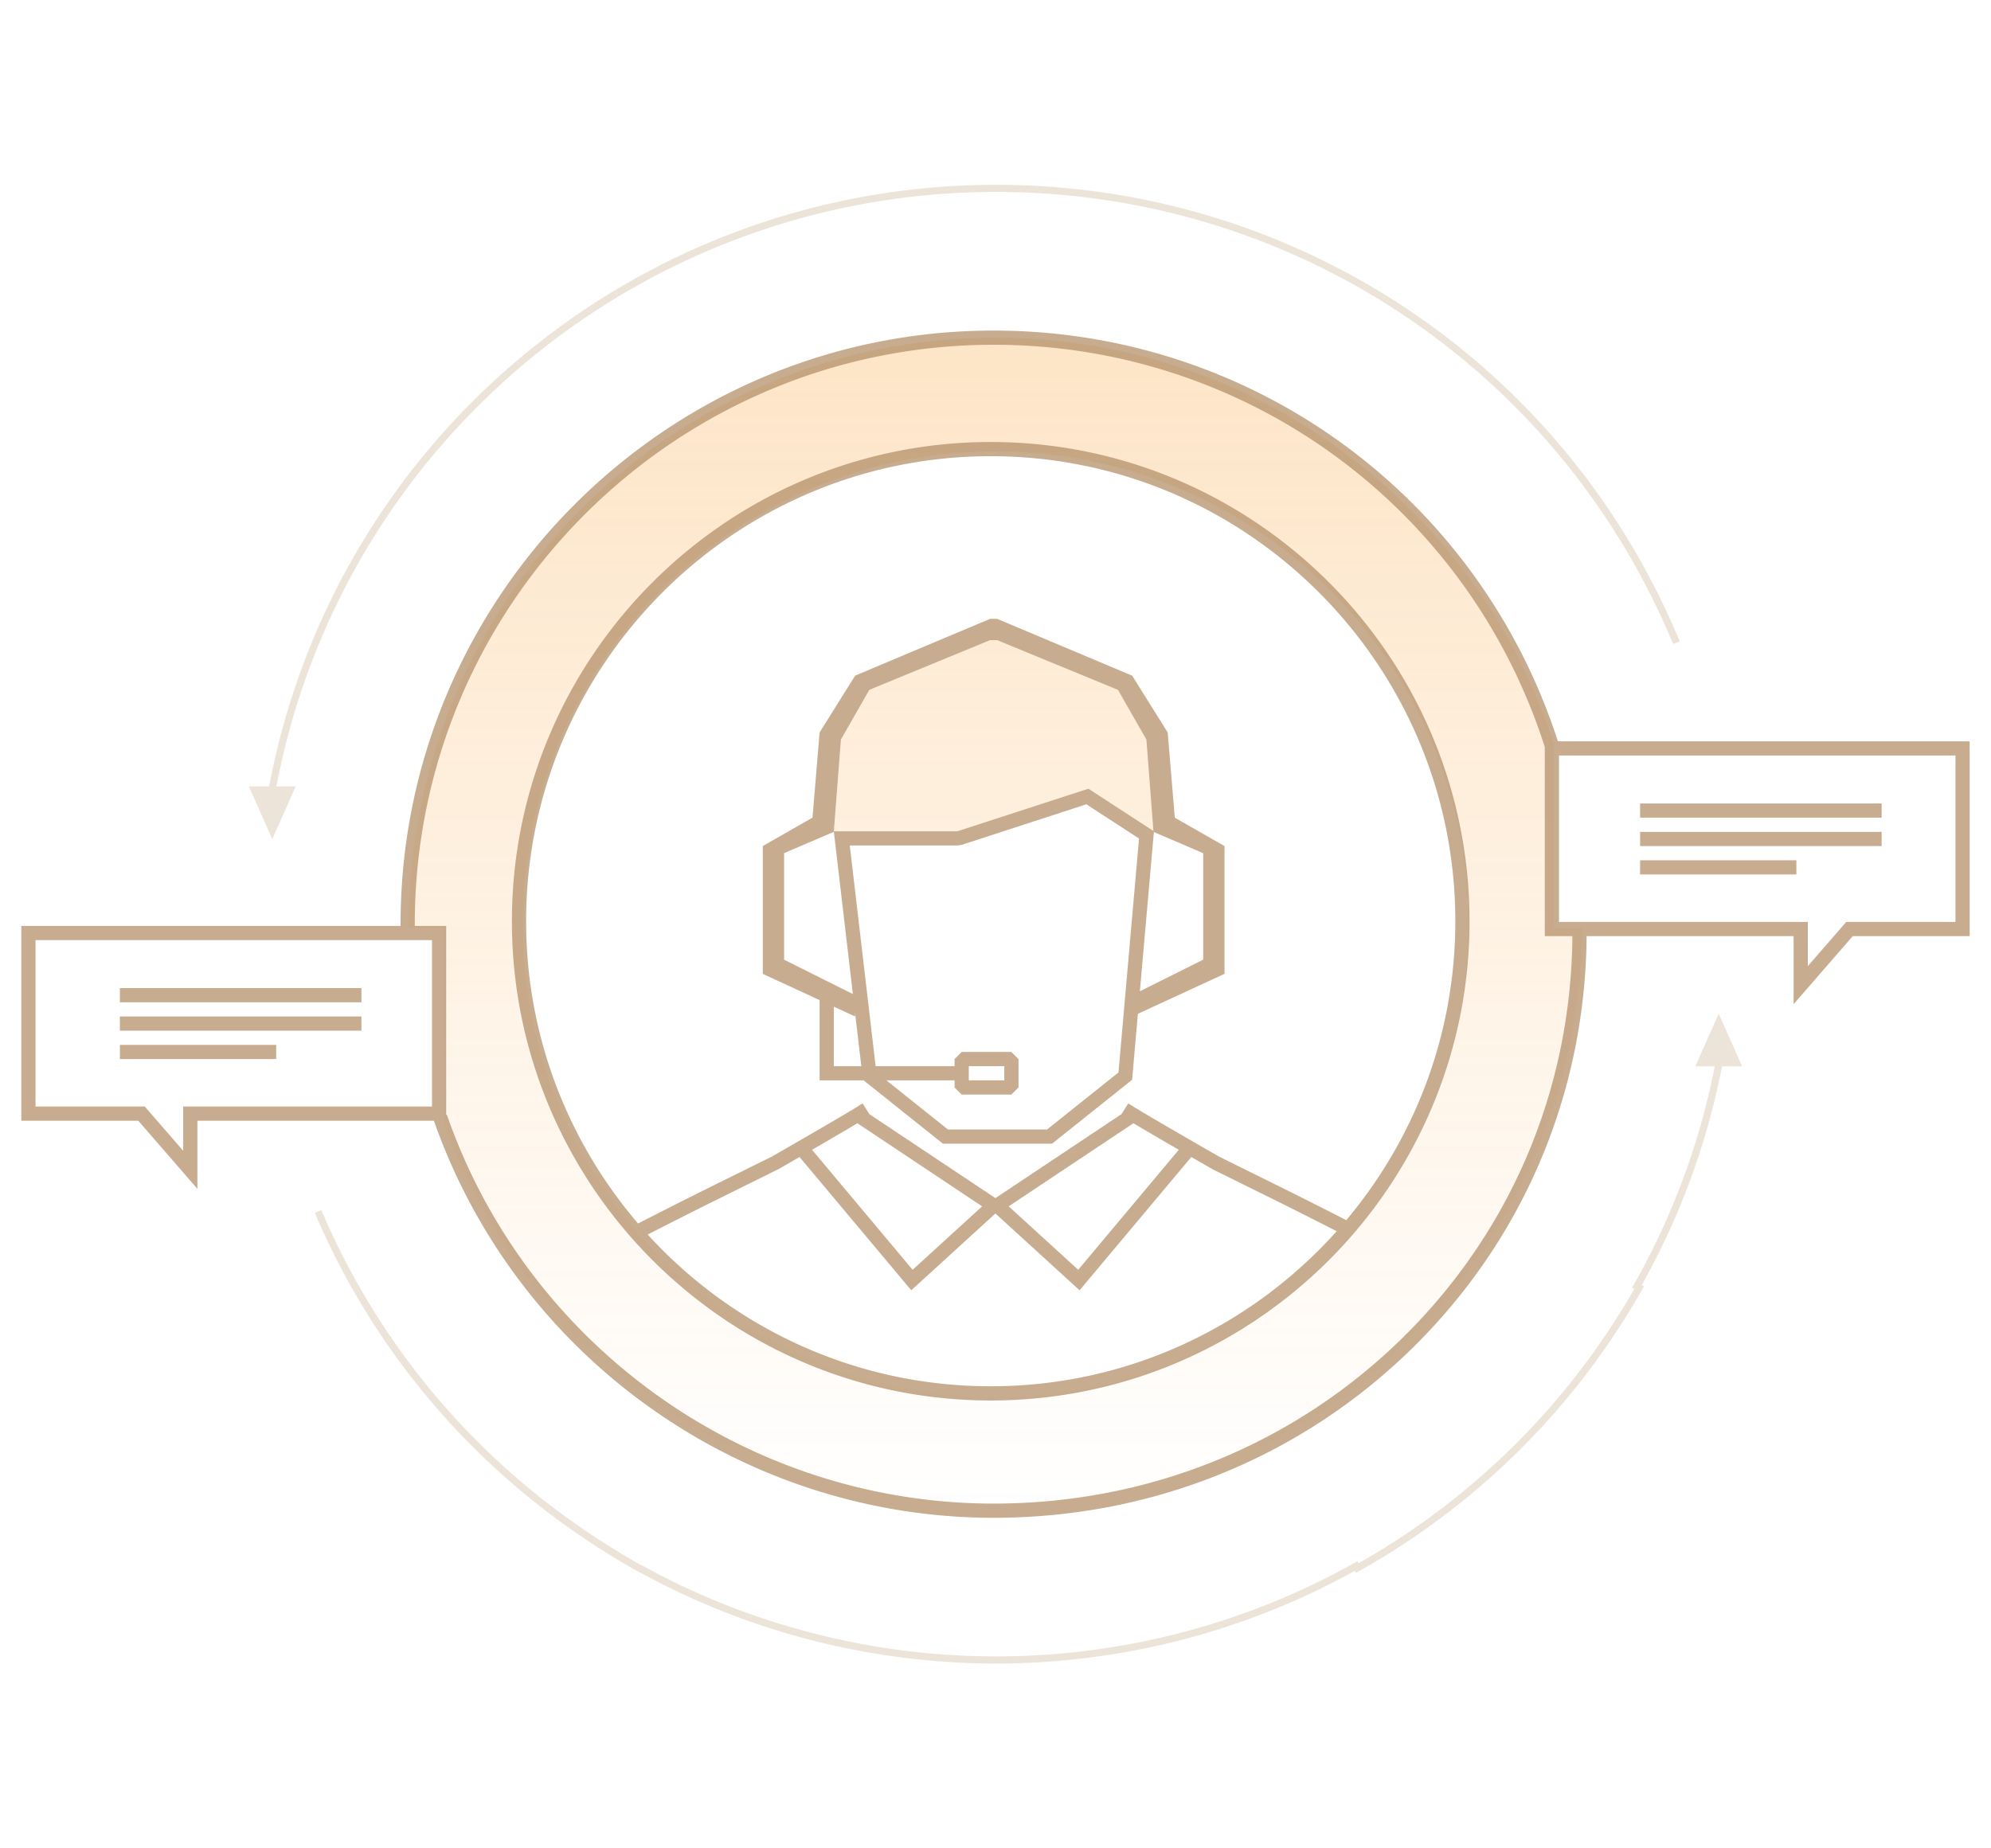
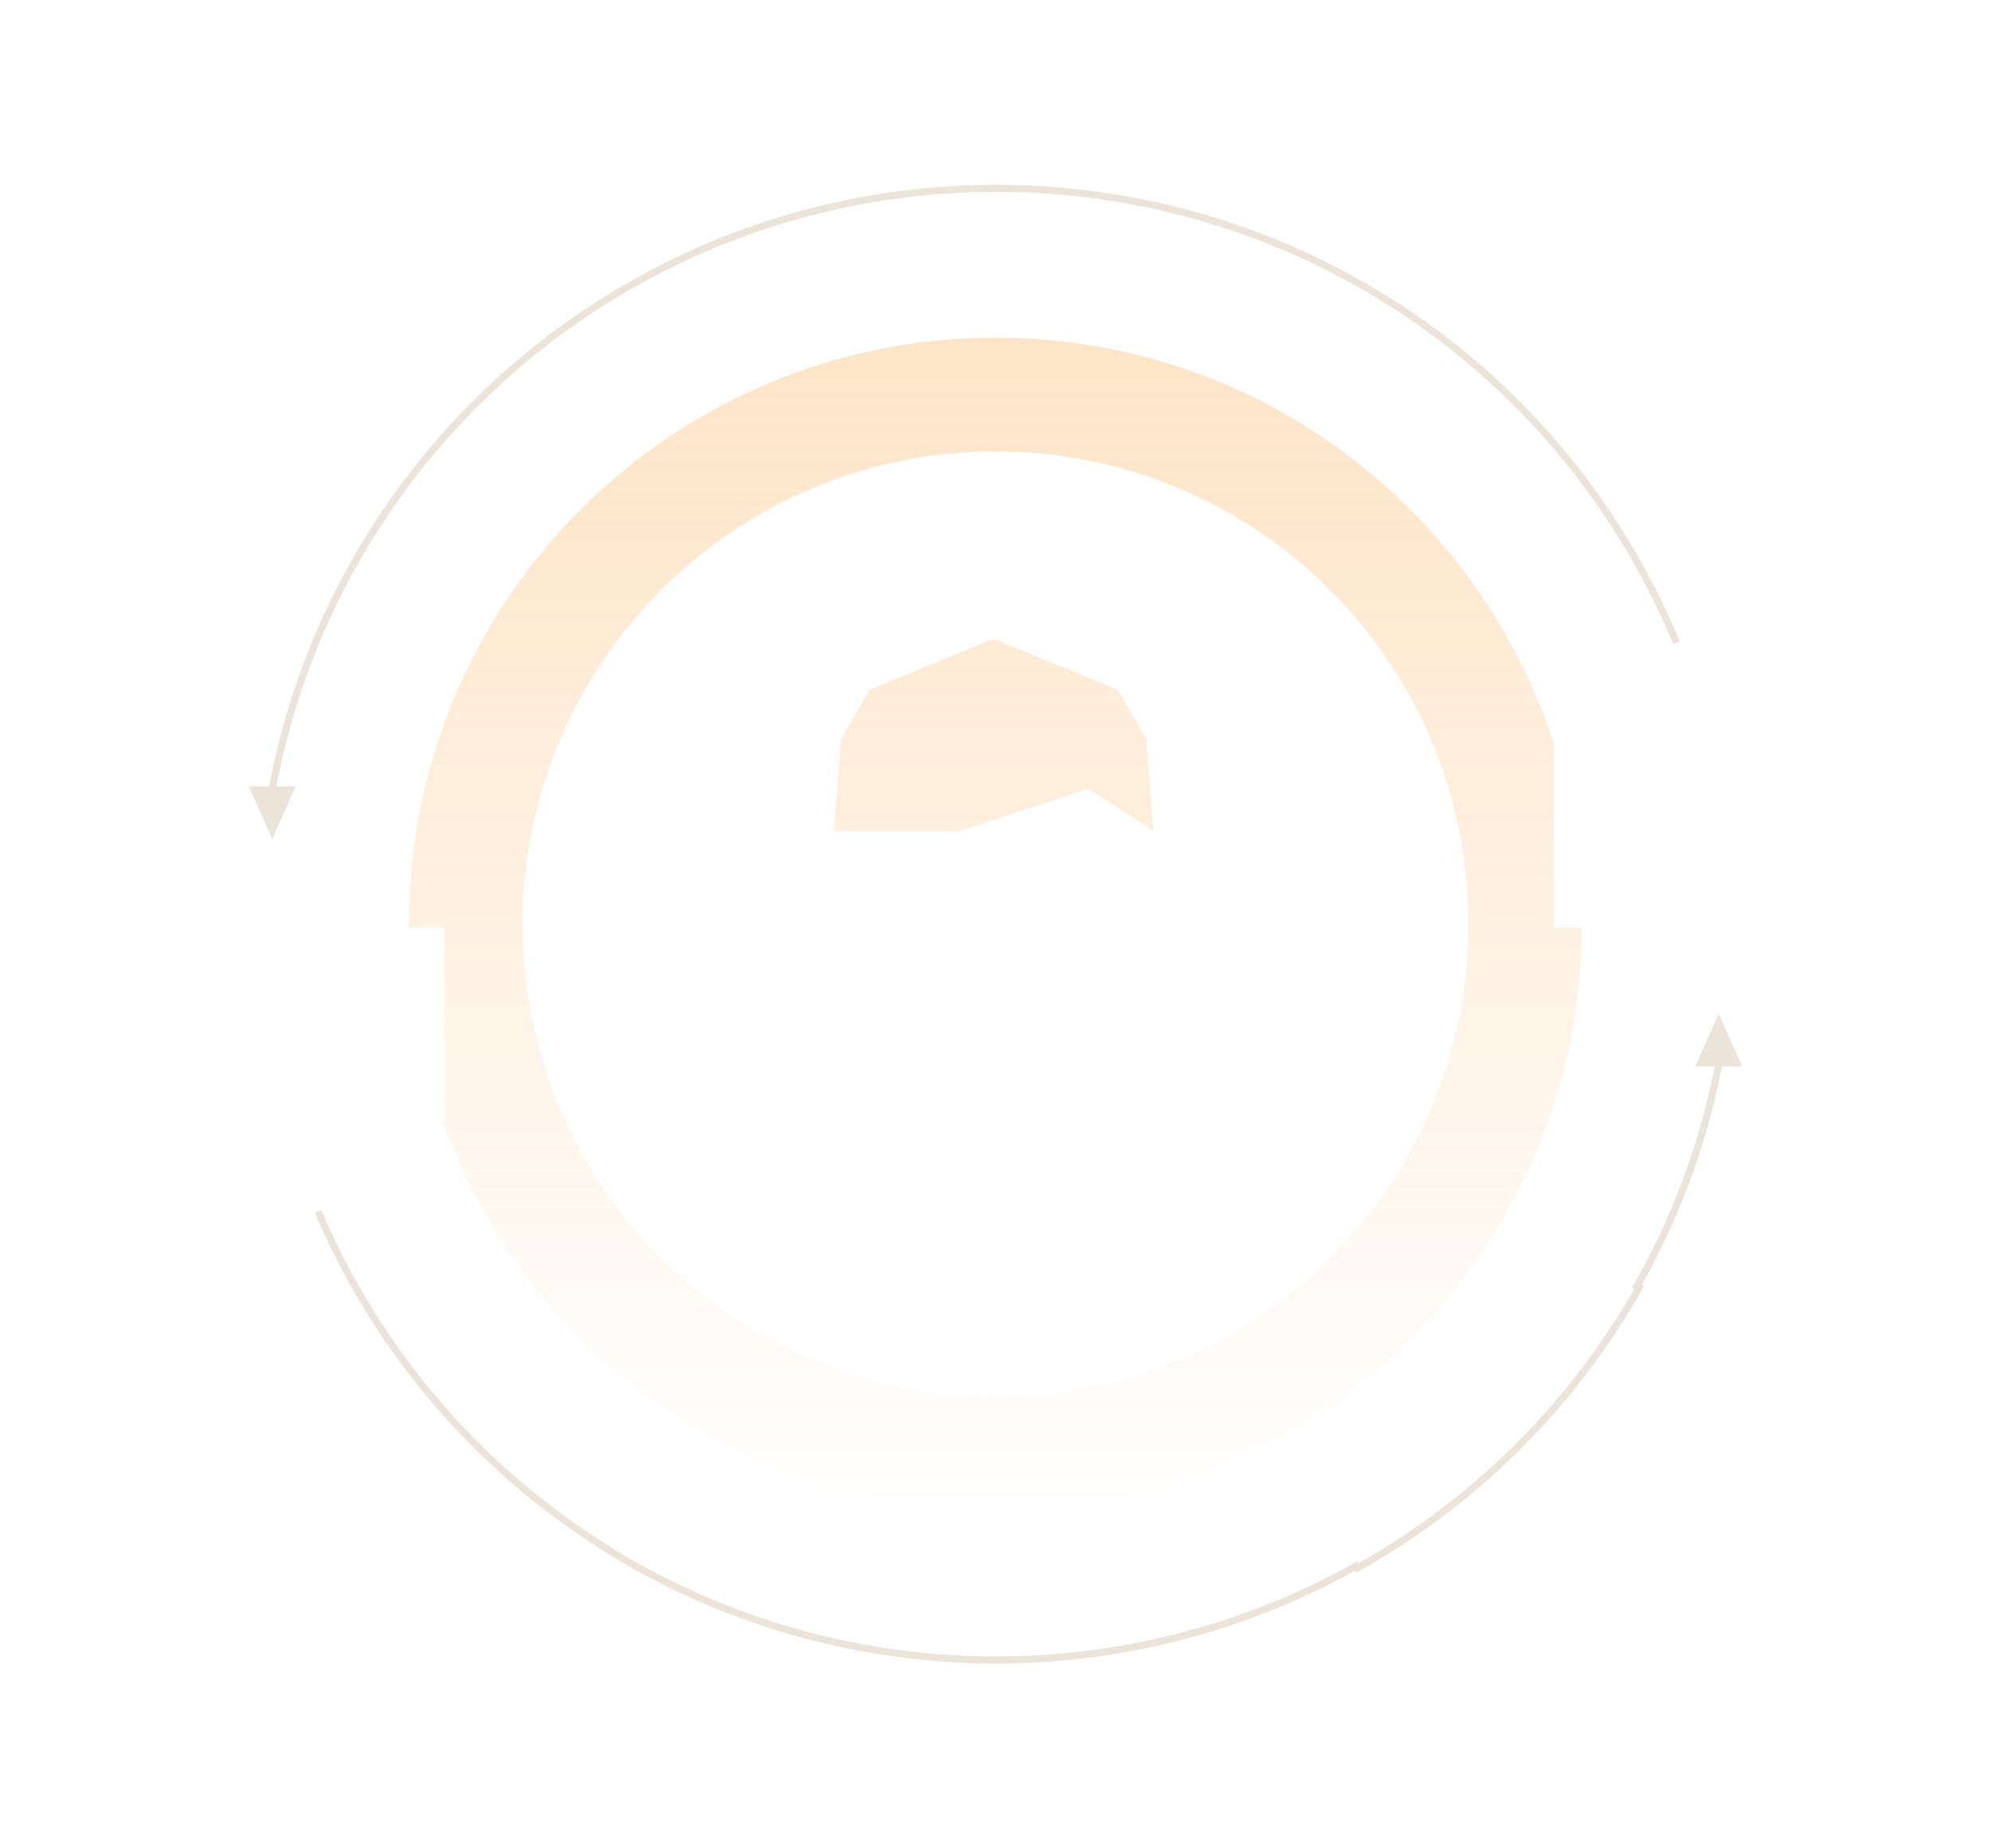
<svg xmlns="http://www.w3.org/2000/svg" viewBox="0 0 280 260">
  <linearGradient id="a" gradientUnits="userSpaceOnUse" x1="140" y1="212.5" x2="140" y2="47.5">
    <stop offset=".002" stop-color="#f8951d" stop-opacity="0" />
    <stop offset="1" stop-color="#f8951d" stop-opacity=".25" />
  </linearGradient>
  <path fill-rule="evenodd" clip-rule="evenodd" fill="url(#a)" d="M140.006 212.5c-35.918 0-66.459-22.961-77.787-55h.287v-27h-4.987c-.001-.168-.013-.332-.013-.5 0-45.563 36.937-82.5 82.5-82.5 36.701 0 67.789 23.972 78.5 57.107V130.5h3.987c-.27 45.332-37.091 82-82.487 82zm0-149c-36.727 0-66.5 29.773-66.5 66.5 0 36.727 29.773 66.5 66.5 66.5 36.727 0 66.5-29.773 66.5-66.5 0-36.727-29.773-66.5-66.5-66.5zm-5.162 53.433h-17.575l.993-12.901 3.996-6.991 16.983-6.991h.999l16.983 6.991 3.996 6.991.989 12.854-9.136-5.945-18.228 5.992z" />
  <path opacity=".25" fill-rule="evenodd" clip-rule="evenodd" fill="#B49069" d="M242.174 150.003a103.166 103.166 0 01-11.288 30.762l.309.178-.244.431a104.236 104.236 0 01-39.838 39.634l-.43.241-.162-.282c-15.358 8.529-32.791 13.034-50.45 13.034-17.353 0-34.518-4.357-49.673-12.605l-.001.003-.449-.211a104.565 104.565 0 01-6.693-4.061 102.627 102.627 0 01-2.375-1.599c-16.273-11.289-28.917-26.811-36.61-44.919l.92-.39c7.618 17.933 20.142 33.308 36.216 44.459.82.568 1.605 1.097 2.397 1.614a104.082 104.082 0 006.231 3.801l.414.193c15.114 8.32 32.274 12.717 49.624 12.717 17.653 0 35.078-4.546 50.391-13.146l.431-.243.161.281a103.21 103.21 0 0038.781-38.582l-.307-.177.244-.431a102.166 102.166 0 0011.379-30.702h-2.737l3.293-7.41 3.293 7.41h-2.827zM140.073 26.997c-49.496 0-91.969 35.141-101.2 83.627h2.712l-3.293 7.41-3.293-7.41h2.853c9.246-49.054 52.18-84.626 102.22-84.626 42.237 0 79.976 25.208 96.147 64.221l-.923.382c-16.015-38.638-53.393-63.604-95.223-63.604z" />
-   <path opacity=".75" fill-rule="evenodd" clip-rule="evenodd" fill="#B49069" d="M275.003 131.683h-14.451l-4.805 5.535-3.507 4.04v-9.575h-29.11c-.177 21.987-8.824 42.514-24.417 57.866-15.691 15.446-36.634 23.953-58.972 23.953-35.019 0-66.546-22.146-78.451-55.107l-.269-.745H27.76v9.575l-3.507-4.04-4.805-5.535H2.999v-27.404h53.335V130c0-46.043 37.416-83.501 83.406-83.501 36.194 0 68.057 23.138 79.286 57.575l.066.204H277v27.404h-1.997zm-270.006.559v23.41H20.36l5.403 6.223v-6.223h34.99v-23.41H4.997zm212.252-.559v-26.61l-.124-.379c-10.96-33.614-42.059-56.197-77.385-56.197-44.888 0-81.408 36.562-81.408 81.504v.244h4.418v26.56l.079-.028.339.939c11.62 32.173 42.392 53.788 76.572 53.788 21.81 0 42.256-8.303 57.57-23.378 15.21-14.973 23.645-34.996 23.821-56.443h-3.882zm57.754-25.408h-55.755v23.41h34.99v6.223l5.403-6.223h15.363v-23.41zm-44.351 10.742h33.967v1.997h-33.967v-1.997zm0-3.995h33.967v1.997h-33.967v-1.997zm21.978 9.987h-21.979v-1.997h21.979v1.997zm-113.302 73.992c-37.129 0-67.336-30.241-67.336-67.413s30.207-67.413 67.336-67.413c37.13 0 67.337 30.241 67.337 67.413s-30.207 67.413-67.337 67.413zm65.339-67.413c0-36.07-29.311-65.416-65.339-65.416-36.027 0-65.338 29.346-65.338 65.416 0 16.222 5.942 31.072 15.743 42.516l.838-.427c5.806-2.961 7.579-3.838 11.862-5.957l6.131-3.036c1.634-.938 3.034-1.745 4.263-2.456l.065-.054.009.011c6.152-3.558 7.546-4.432 7.562-4.442l.844-.533.957 1.512 17.727 11.814 17.727-11.815.956-1.512.845.533c.015.01 1.405.882 7.563 4.441l.009-.011.06.051a1582.7 1582.7 0 004.32 2.488l6.086 3.013a819.093 819.093 0 0111.773 5.912c9.561-11.38 15.337-26.048 15.337-42.048zm-90.465 32.149l14.145 16.88 9.777-8.925-17.539-11.689c-.974.583-2.864 1.699-6.383 3.734zm27.655 7.955l9.776 8.925 14.147-16.881a541.02 541.02 0 01-6.383-3.733l-17.54 11.689zm34.813-2.178l-6.141-3.042c-1.097-.629-2.081-1.195-2.992-1.721l-15.711 18.748-11.835-10.804-11.835 10.804-15.71-18.747c-.898.518-1.863 1.073-2.94 1.691l-6.186 3.066c-4.399 2.176-6.045 2.99-11.84 5.945l-.394.201c11.957 13.109 29.156 21.348 48.242 21.348 19.309 0 36.682-8.436 48.655-21.812a820.933 820.933 0 00-11.313-5.677zm-17.458-15.626l-11.255 8.988H132.61l-11.152-8.906h-6.194v-11.293l-7.992-3.688v-17.977l6.993-3.995.999-11.985 4.995-7.99 18.982-7.99h.999l18.981 7.99 4.995 7.99.999 11.985 6.993 3.995v17.977l-12.183 5.621-.813 9.278zm-41.95-1.915h3.868l-.871-7.442v.451l-2.997-1.383v8.374zm0-32.958l-6.993 2.996v14.981l9.674 4.835-2.677-22.862-.004.05zm43.957-12.983l-3.996-6.991-16.983-6.991h-.999l-16.983 6.991-3.996 6.991-.993 12.901h17.387l18.417-5.992 9.136 5.945-.99-12.854zm7.993 30.96v-14.981l-6.94-2.973-1.968 22.406 8.908-4.452zm-16.429-21.856l-17.509 5.697-.618.098h-15.148l3.635 31.043h11.103v-.999l.999-.999h6.993l.999.999v3.995l-.999.999h-6.993l-.999-.999v-.999h-9.587l8.651 6.909h13.947l10.039-8.018 2.89-32.909-7.403-4.817zm-16.539 36.837v1.997h4.995v-1.997h-4.995zm-119.383-6.989h33.967v1.997H16.861v-1.997zm0-3.995h33.967v1.997H16.861v-1.997zm21.978 9.987H16.861v-1.997H38.84v1.997z" />
</svg>